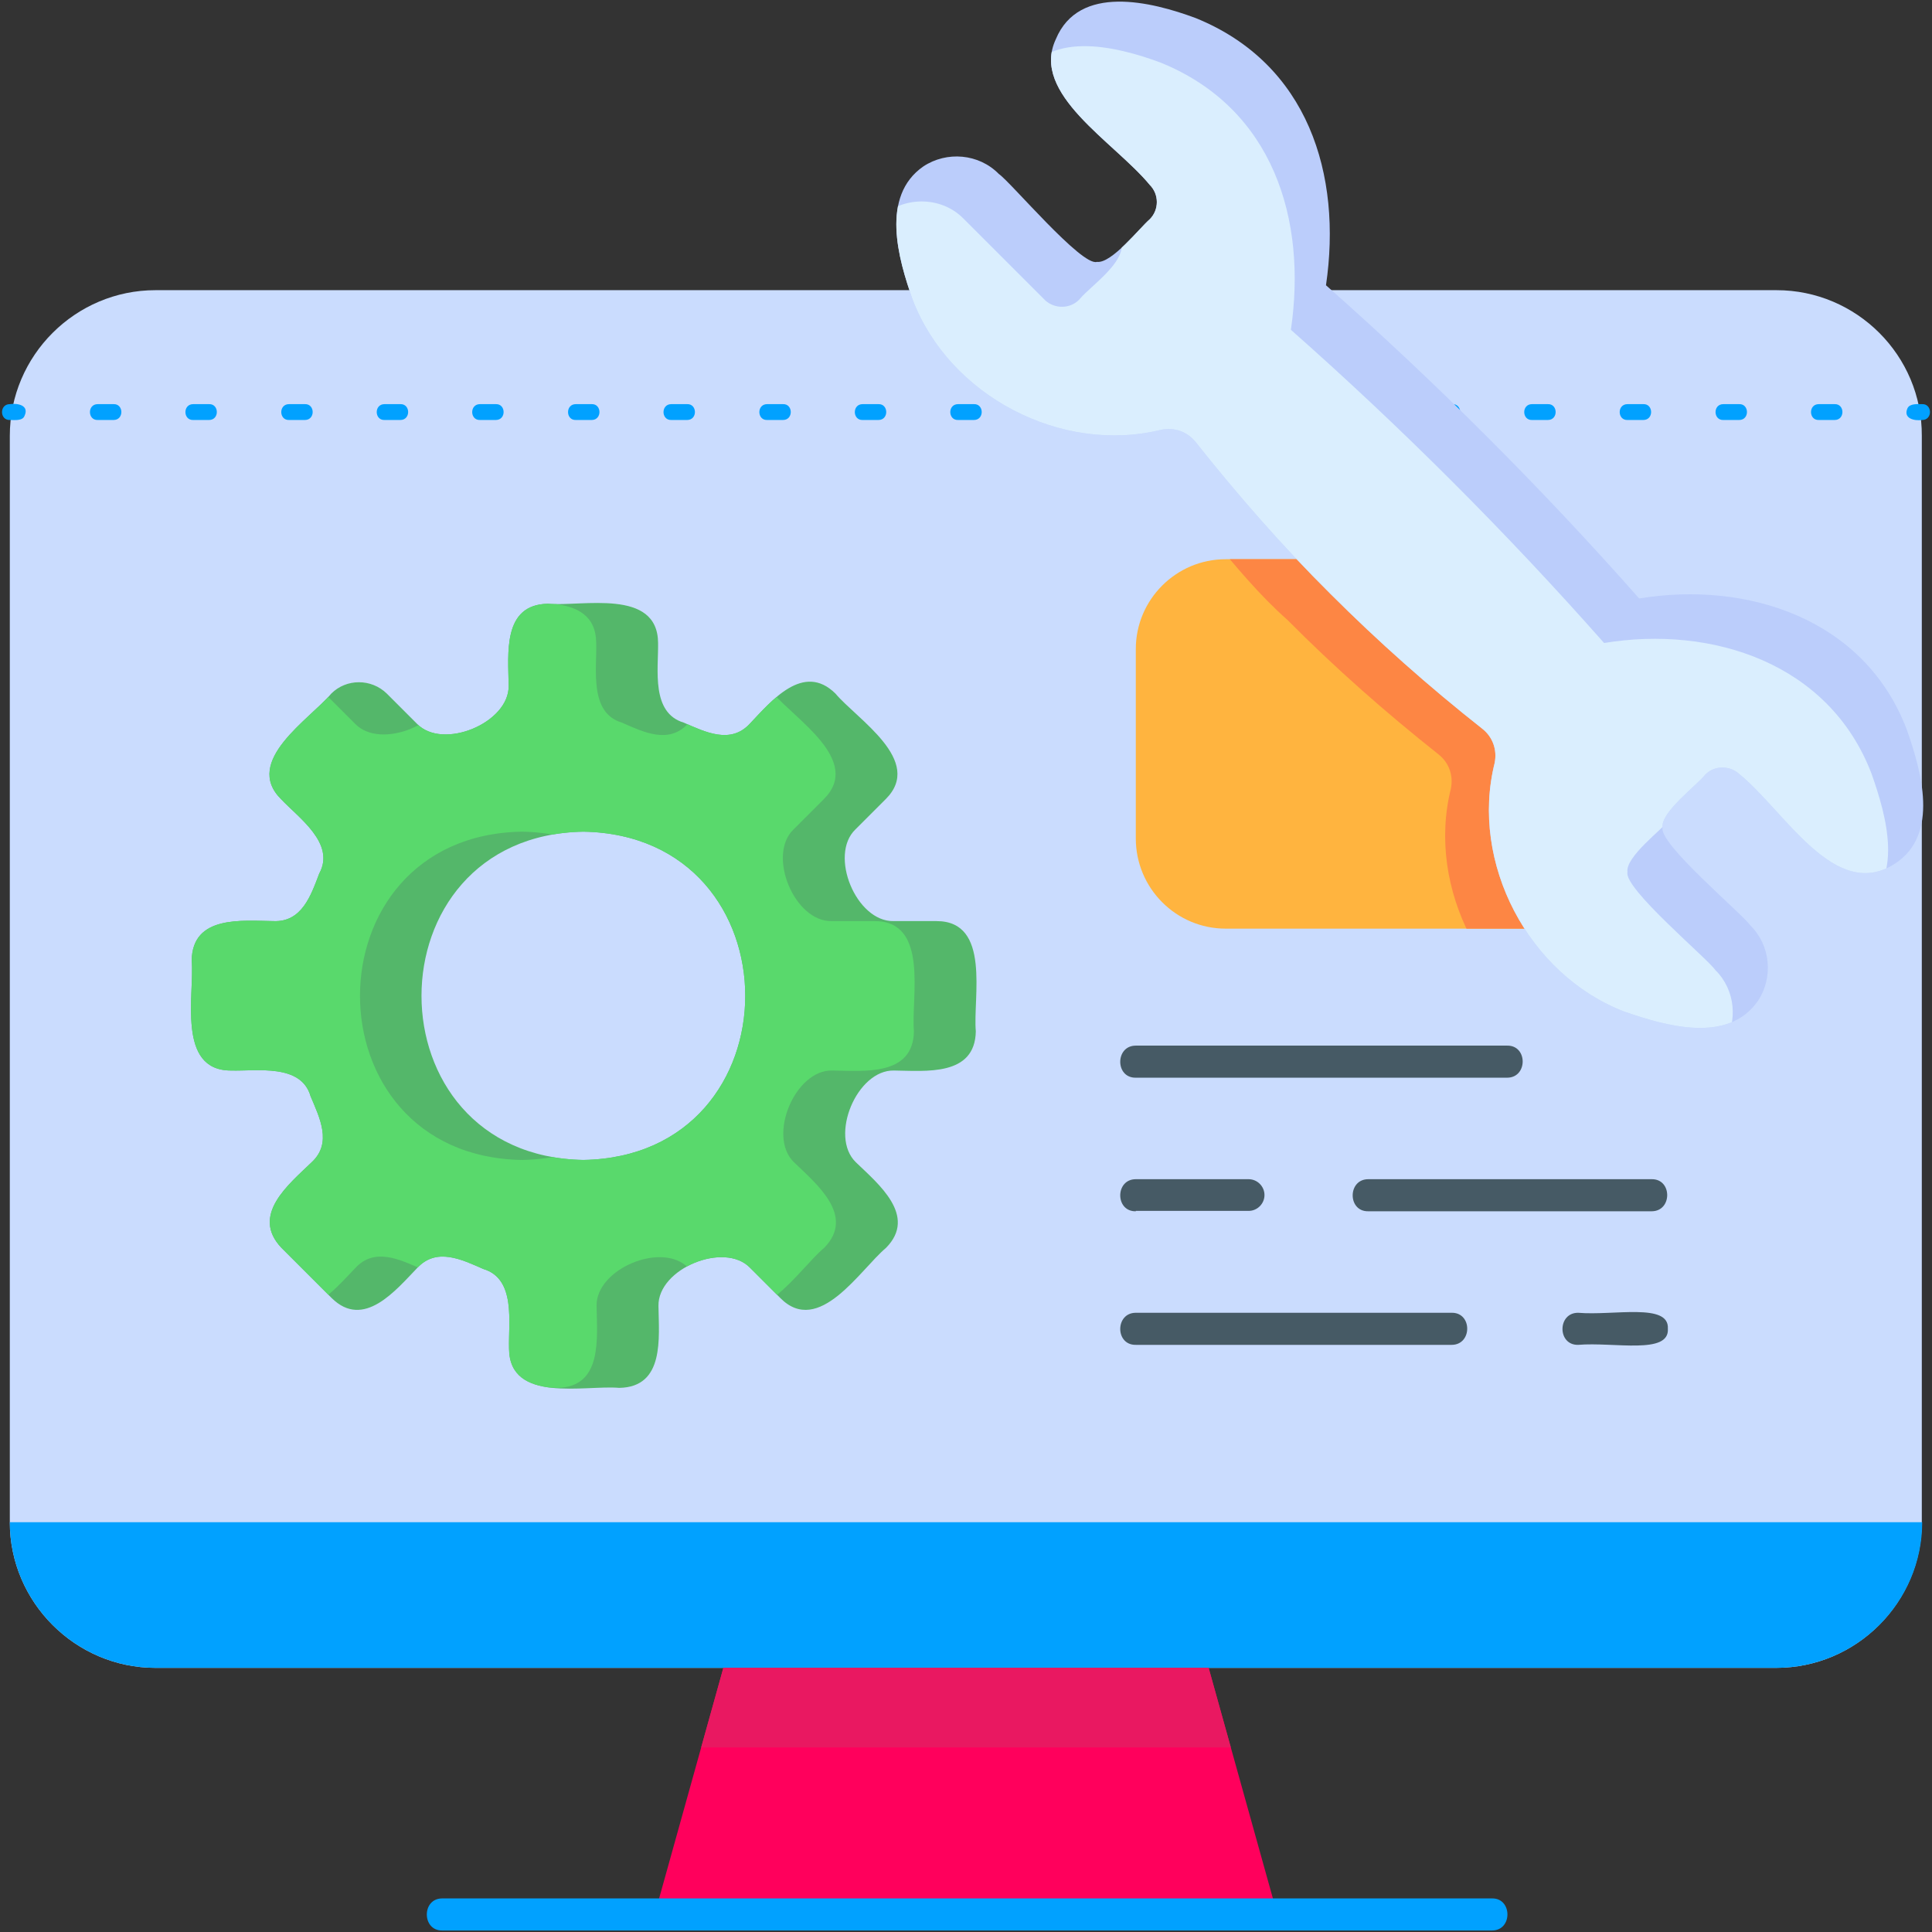
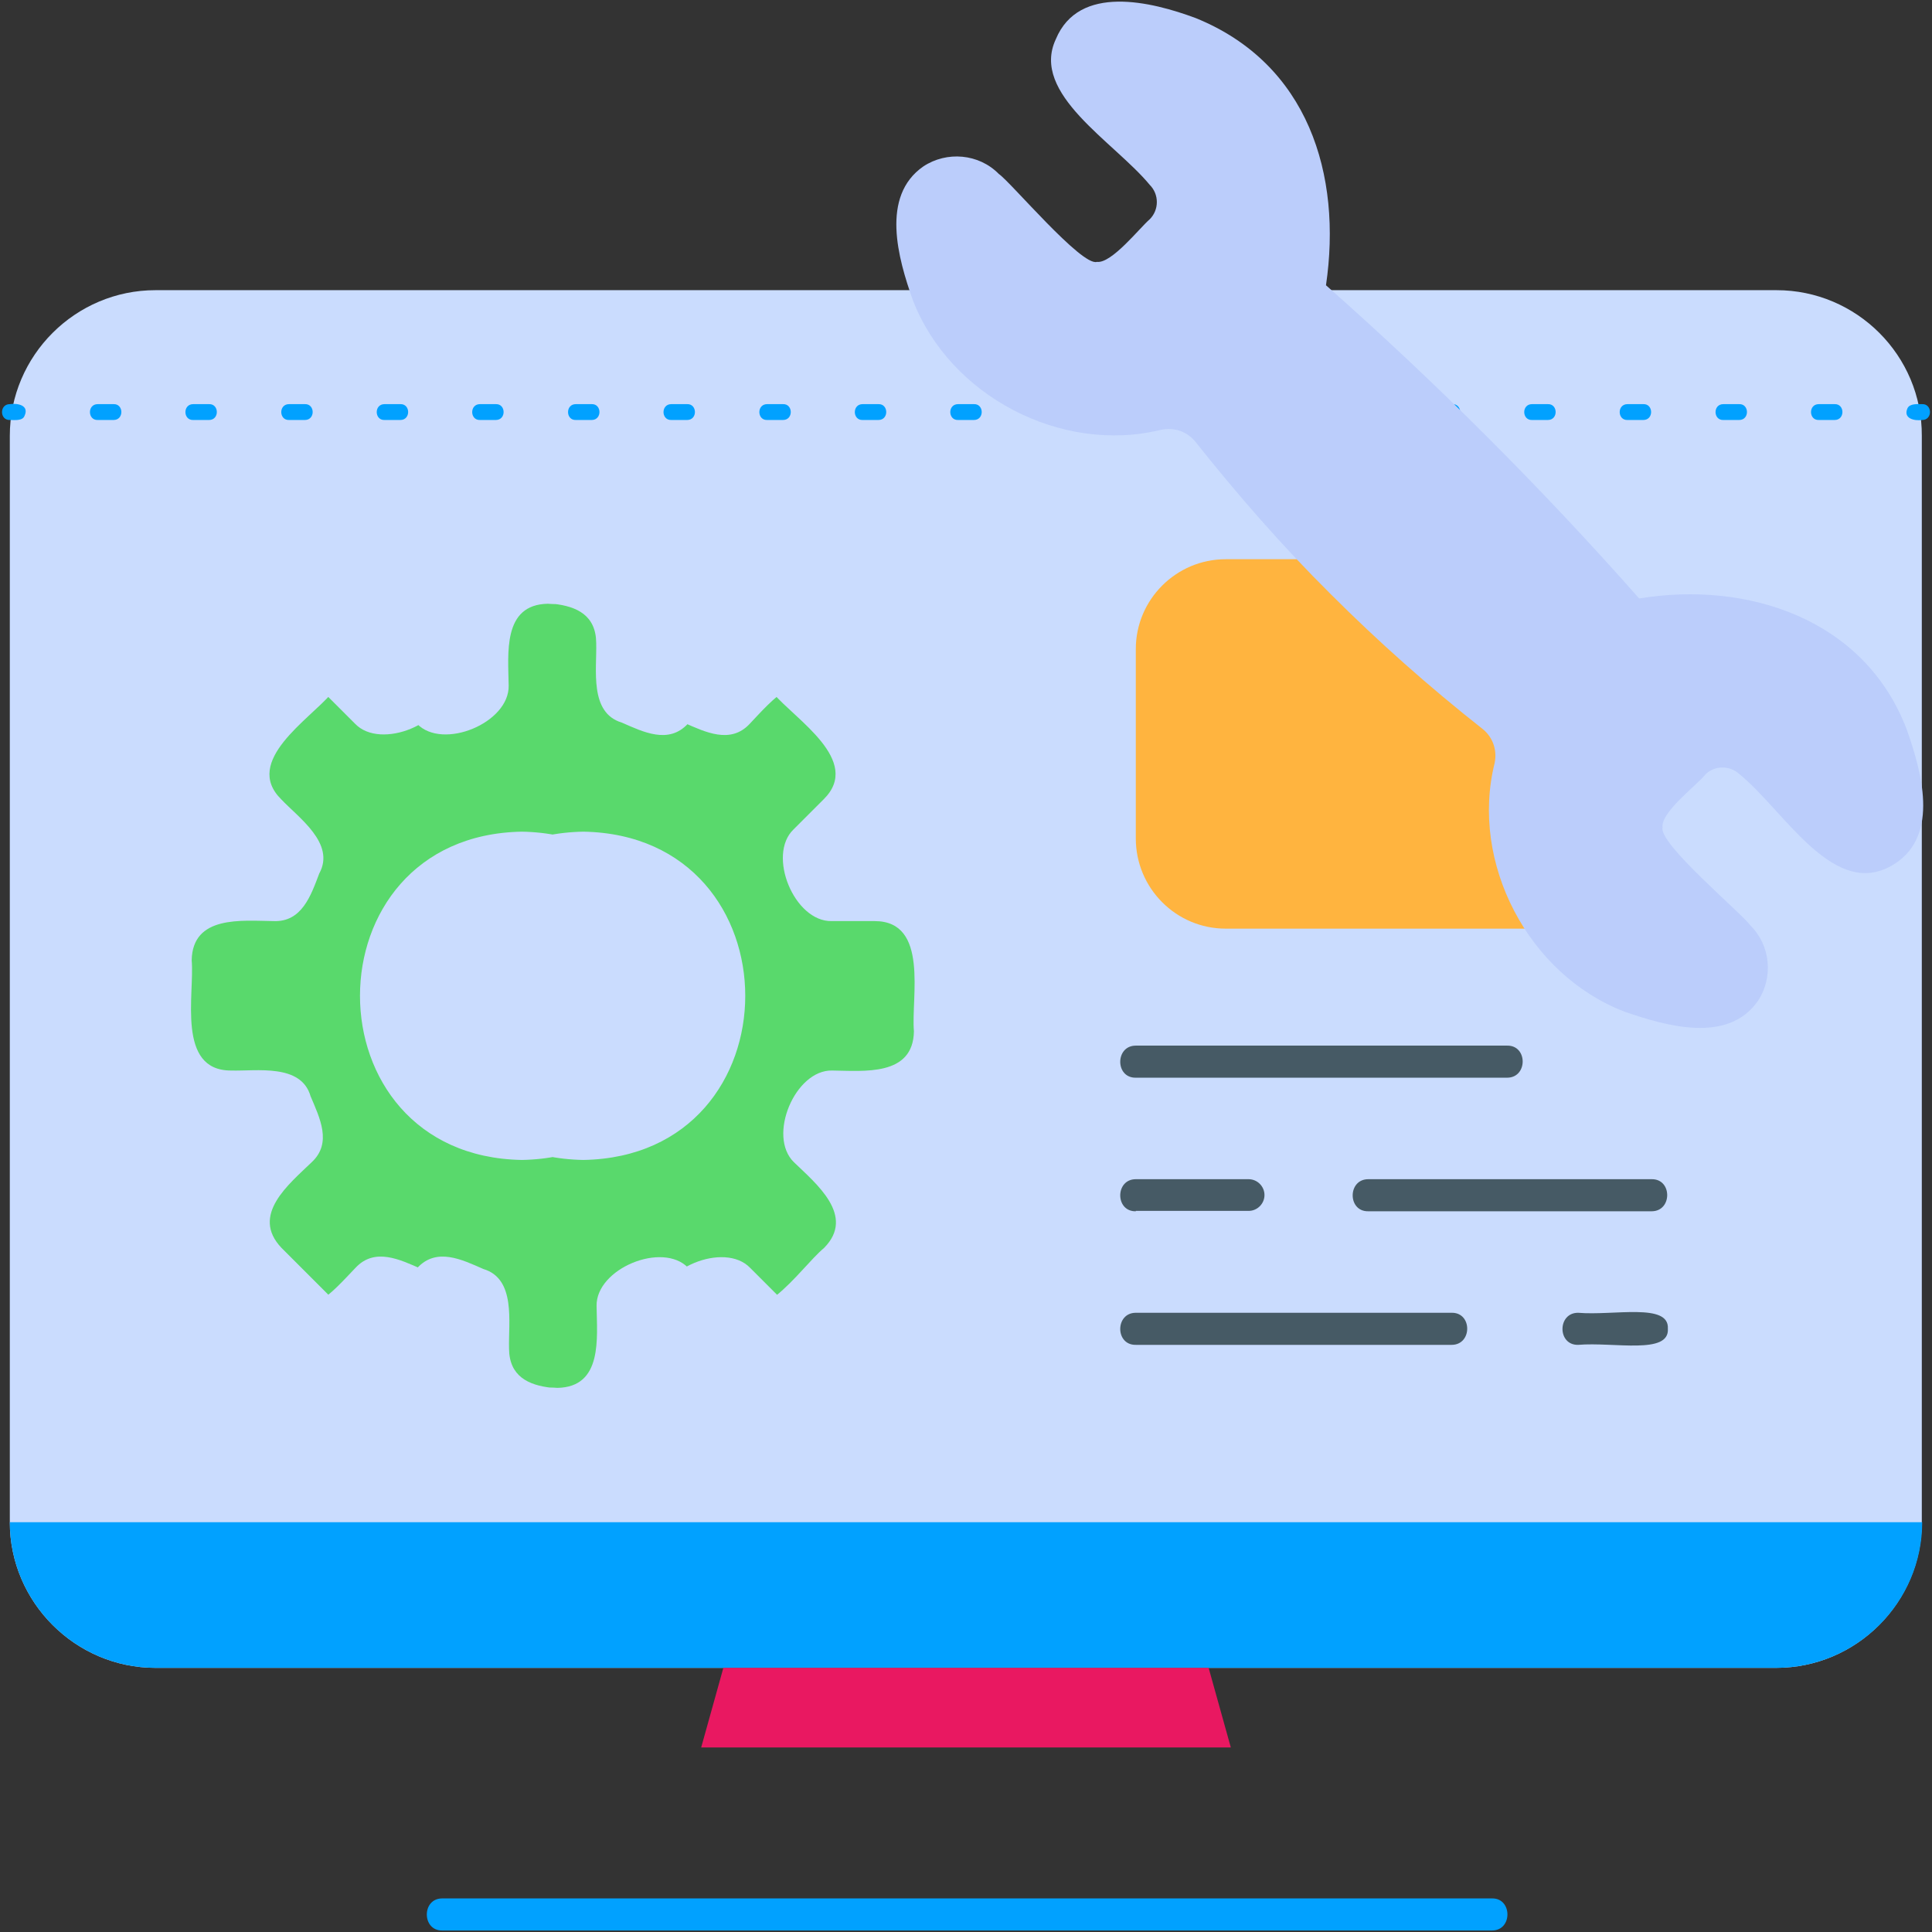
<svg xmlns="http://www.w3.org/2000/svg" id="Layer_1" enable-background="new 0 0 512 512" viewBox="0 0 512 512">
  <rect x="0" y="0" width="512" height="512" fill="#333333" stroke="none" />
  <clipPath id="SVGID_2_">
-     <path id="SVGID_165_" d="m324.8 148.2h89.1c13.1 0 23.9 10.7 23.9 23.9v50.1c0 13.1-10.7 23.9-23.9 23.9h-89.1c-13.1 0-23.8-10.7-23.8-23.9v-50.2c0-13.1 10.7-23.8 23.8-23.8z" />
-   </clipPath>
+     </clipPath>
  <clipPath id="SVGID_4_">
-     <path id="SVGID_167_" d="m352.6 157.4c-12.7-12.6-24.5-26.1-35.7-40.2-2.3-2.9-5.7-4-9.2-3.3-26.4 6.5-56-8.9-65.8-34.4-3.9-11-8.6-27.5 2.8-35.4 6.2-4.1 14.7-3.4 20 2 3.1 2.1 22 24.6 26 23.3 3.9.5 11.4-9.1 14-11.3 2.5-2.5 2.5-6.6 0-9.1-9.4-11.4-31.7-24.1-24.9-38.6 6.1-14.7 25.3-10 37.1-5.6 29.8 12.1 38.8 41.5 34.5 70.8 29.2 25.8 57.2 53.8 83 83 28.6-4.7 59.7 5.3 70.9 34.7 3.9 11.1 8.7 27.8-3 35.5-16 10.5-29.2-13.8-41.4-23.7-2.5-2.3-6.6-2.3-9 .2-2.2 2.8-11.9 10-11.3 14-1.1 4.3 21.2 22.9 23.3 26 5.3 5.2 6.1 13.7 2 19.9-7.9 11.5-24.4 6.7-35.4 2.9-25.5-9.8-41-39.5-34.4-65.9.7-3.5-.5-6.9-3.3-9.1-14.2-11.2-27.6-23.1-40.2-35.7z" />
-   </clipPath>
+     </clipPath>
  <clipPath id="SVGID_6_">
    <path id="SVGID_169_" d="m181.2 191.5c5.7 2.5 12.4 5.8 17.5.3 5.7-6 14.2-16.4 22.7-8 5.7 6.8 23.6 17.8 13.3 28 0 0-8 8-8 8-7.1 6.8.2 24.5 10.1 24.3h11.4c14.5 0 9.6 20.3 10.4 29.2-.2 12-13.3 10.5-21.7 10.4-9.8-.2-17.2 17.4-10.1 24.3 5.9 5.7 16.4 14.2 8 22.7-6.8 5.7-17.8 23.6-28 13.3l-8-8c-6.8-7.1-24.5.2-24.3 10.1.1 8.4 1.7 21.5-10.4 21.7-9-.8-29.1 4.2-29.2-10.4-.2-6.9 1.9-18.5-6.8-21.1-5.7-2.5-12.4-5.8-17.5-.3-5.7 5.9-14.2 16.4-22.7 8l-13.3-13.3c-8.3-8.7 2-16.9 8-22.7 5.5-5.1 2.1-11.8-.3-17.5-2.5-8.7-14.3-6.6-21.1-6.8-14.5 0-9.6-20.3-10.4-29.2.2-12 13.3-10.5 21.7-10.4 7.5.3 9.9-6.8 12.1-12.6 4.4-8-5.5-14.8-10.1-19.7-10.2-10.1 7.6-21.2 13.3-28 4-4 10.6-4 14.7 0l8 8c6.8 7.1 24.5-.2 24.3-10.1-.1-8.4-1.7-21.5 10.4-21.7 9 .8 29.1-4.2 29.2 10.4.1 7-1.9 18.5 6.8 21.1zm-26.6 28.9c-57.2 1-57.2 86 0 87 57.2-1 57.2-86 0-87z" />
  </clipPath>
  <clipPath id="SVGID_8_">
    <path id="SVGID_171_" d="m320.3 442h-128.6l-18.2 65.3h165z" />
  </clipPath>
  <g>
    <g>
      <path clip-rule="evenodd" d="m470.8 76.9h-429.6c-21.2 0-38.6 17.3-38.6 38.6v287.9c0 21.2 17.4 38.6 38.6 38.6h429.5c21.3 0 38.6-17.4 38.6-38.6v-287.9c.1-21.3-17.3-38.6-38.5-38.6z" fill="#cadcfe" fill-rule="evenodd" />
    </g>
    <g>
      <path clip-rule="evenodd" d="m509.4 403.4h-506.8c0 21.2 17.4 38.6 38.6 38.6h429.5c21.3 0 38.7-17.4 38.7-38.6z" fill="#01a1ff" fill-rule="evenodd" />
    </g>
    <g>
      <path clip-rule="evenodd" d="m324.8 148.2h89.1c13.1 0 23.9 10.7 23.9 23.9v50.1c0 13.1-10.7 23.9-23.9 23.9h-89.1c-13.1 0-23.8-10.7-23.8-23.9v-50.2c0-13.1 10.7-23.8 23.8-23.8z" fill="#ffb43f" fill-rule="evenodd" />
    </g>
    <g>
      <g clip-path="url(#SVGID_2_)">
        <g>
          <path clip-rule="evenodd" d="m341.2 164.3c-14.6-12.9-25.3-30.5-39.8-43.2-37.5 7.2-75.8-16.2-75.1-57.2-.3-13.5 17.7-20.8 26.9-10.9l21.6 21.6c2.5 2.3 6.6 2.3 9-.2 3.5-4.3 16.1-12.1 9.4-18.6-9.4-11.4-31.7-24.1-24.9-38.6 6.1-14.7 25.3-10 37.1-5.6 29.8 12.1 38.8 41.5 34.5 70.8 29.2 25.8 57.2 53.8 83 83 20.8-2.2 43.1-1.1 58.5 15.9 12.3 13 25.6 40.4 9.3 54.3-16 10.5-29.2-13.8-41.4-23.7-2.5-2.3-6.6-2.3-9 .2-2.2 2.8-11.9 10-11.3 14-1.1 4.3 21.2 22.9 23.3 26 5.3 5.2 6.1 13.7 2 19.9-7.9 11.5-24.4 6.7-35.4 2.9-25.5-9.8-41-39.5-34.4-65.9.7-3.5-.5-6.9-3.3-9.1-14-11.1-27.4-22.9-40-35.6z" fill="#fd8644" fill-rule="evenodd" />
        </g>
      </g>
    </g>
    <g>
      <path clip-rule="evenodd" d="m301 285.6c-5.5.1-5.5-8.5 0-8.5h98.4c5.5-.1 5.5 8.5 0 8.5z" fill="#465a65" fill-rule="evenodd" />
    </g>
    <g>
      <path clip-rule="evenodd" d="m301 321c-5.5.1-5.5-8.5 0-8.5h29.9c2.3 0 4.2 1.9 4.2 4.2s-1.9 4.2-4.2 4.2h-29.9zm61.6 0c-5.5.1-5.5-8.5 0-8.5h75.1c5.5-.1 5.5 8.5 0 8.5z" fill="#465a65" fill-rule="evenodd" />
    </g>
    <g>
      <path clip-rule="evenodd" d="m301 356.4c-5.5.1-5.5-8.5 0-8.5h83.7c5.5-.1 5.5 8.5 0 8.5zm117.2 0c-5.5.1-5.5-8.5 0-8.5 9.5.8 24.2-2.7 23.8 4.2.5 7-14.3 3.5-23.8 4.3z" fill="#465a65" fill-rule="evenodd" />
    </g>
    <g>
      <path clip-rule="evenodd" d="m2.6 107.1c-2.8 0-2.7 4.3 0 4.2 1.2 0 3.4.3 3.9-1.1 1.3-2.8-1.8-3.4-3.9-3.1zm506.8 4.2c2.8 0 2.7-4.3 0-4.2-1.2 0-3.3-.2-3.9 1.1-1.2 2.7 1.8 3.4 3.9 3.1zm-23.2 0c2.8 0 2.7-4.3 0-4.2h-4.2c-2.8 0-2.7 4.3 0 4.2zm-25.3 0c2.8 0 2.7-4.3 0-4.2h-4.2c-2.8 0-2.7 4.3 0 4.2zm-25.4 0c2.8 0 2.7-4.3 0-4.2h-4.2c-2.8 0-2.7 4.3 0 4.2zm-25.3 0c2.8 0 2.7-4.3 0-4.2h-4.2c-2.8 0-2.7 4.3 0 4.2zm-25.3 0c2.8 0 2.7-4.3 0-4.2h-4.2c-2.8 0-2.7 4.3 0 4.2zm-25.4 0c2.8 0 2.7-4.3 0-4.2h-4.2c-2.8 0-2.7 4.3 0 4.2zm-25.3 0c2.8 0 2.7-4.3 0-4.2h-4.2c-2.8 0-2.7 4.3 0 4.2zm-25.4 0c2.8 0 2.7-4.3 0-4.2h-4.2c-2.8 0-2.7 4.3 0 4.2zm-25.3 0c2.8 0 2.7-4.3 0-4.2h-4.2c-2.8 0-2.7 4.3 0 4.2zm-25.4 0c2.8 0 2.7-4.3 0-4.2h-4.2c-2.8 0-2.7 4.3 0 4.2zm-25.3 0c2.8 0 2.7-4.3 0-4.2h-4.2c-2.8 0-2.7 4.3 0 4.2zm-25.3 0c2.8 0 2.7-4.3 0-4.2h-4.2c-2.8 0-2.7 4.3 0 4.2zm-25.4 0c2.8 0 2.7-4.3 0-4.2h-4.2c-2.8 0-2.7 4.3 0 4.2zm-25.3 0c2.8 0 2.7-4.3 0-4.2h-4.2c-2.8 0-2.7 4.3 0 4.2zm-25.4 0c2.8 0 2.7-4.3 0-4.2h-4.2c-2.8 0-2.7 4.3 0 4.2zm-25.3 0c2.8 0 2.7-4.3 0-4.2h-4.2c-2.8 0-2.7 4.3 0 4.2zm-25.3 0c2.8 0 2.7-4.3 0-4.2h-4.2c-2.8 0-2.7 4.3 0 4.2zm-25.4 0c2.8 0 2.7-4.3 0-4.2h-4.2c-2.8 0-2.7 4.3 0 4.2zm-25.3 0c2.8 0 2.7-4.3 0-4.2h-4.2c-2.8 0-2.7 4.3 0 4.2z" fill="#01a1ff" fill-rule="evenodd" />
    </g>
    <g>
      <path clip-rule="evenodd" d="m352.6 157.4c-12.7-12.6-24.5-26.1-35.7-40.2-2.3-2.9-5.7-4-9.2-3.3-26.4 6.5-56-8.9-65.8-34.4-3.9-11-8.6-27.5 2.8-35.4 6.2-4.1 14.7-3.4 20 2 3.1 2.1 22 24.6 26 23.3 3.9.5 11.4-9.1 14-11.3 2.5-2.5 2.5-6.6 0-9.1-9.4-11.4-31.7-24.1-24.9-38.6 6.1-14.7 25.3-10 37.1-5.6 29.8 12.1 38.8 41.5 34.5 70.8 29.2 25.8 57.2 53.8 83 83 28.6-4.7 59.7 5.3 70.9 34.7 3.9 11.1 8.7 27.8-3 35.5-16 10.5-29.2-13.8-41.4-23.7-2.5-2.3-6.6-2.3-9 .2-2.2 2.8-11.9 10-11.3 14-1.1 4.3 21.2 22.9 23.3 26 5.3 5.2 6.1 13.7 2 19.9-7.9 11.5-24.4 6.7-35.4 2.9-25.5-9.8-41-39.5-34.4-65.9.7-3.5-.5-6.9-3.3-9.1-14.2-11.2-27.6-23.1-40.2-35.7z" fill="#bbcdfb" fill-rule="evenodd" />
    </g>
    <g>
      <g clip-path="url(#SVGID_4_)">
        <g>
          <path clip-rule="evenodd" d="m343.4 169.3c-12.7-12.6-24.5-26-35.7-40.2-2.3-2.9-5.7-4-9.2-3.3-26.4 6.5-56-8.9-65.8-34.4-3.6-10.3-7.9-24.4.3-33.4 6-6.1 16.4-6.2 22.4 0l21.6 21.6c2.5 2.3 6.6 2.3 9-.2 3.5-4.3 16.1-12.1 9.4-18.6-9.4-11.4-31.7-24.1-24.9-38.6 6.1-14.7 25.3-10 37.1-5.6 29.8 12.1 38.8 41.5 34.5 70.8 29.2 25.8 57.2 53.8 83 83 28.6-4.7 59.7 5.3 70.9 34.7 3.9 11.1 8.7 27.8-3 35.5-16 10.5-29.2-13.8-41.4-23.7-2.5-2.3-6.6-2.3-9 .2-2.2 2.8-11.9 10-11.3 14-1.1 4.3 21.2 22.9 23.3 26 5.3 5.2 6.1 13.7 2 19.9-7.9 11.5-24.4 6.7-35.4 2.9-25.5-9.8-41-39.5-34.4-65.9.7-3.5-.5-6.9-3.3-9.1-14.1-11.1-27.5-22.9-40.1-35.6z" fill="#daeefe" fill-rule="evenodd" />
        </g>
      </g>
    </g>
    <g>
-       <path clip-rule="evenodd" d="m181.2 191.5c5.7 2.5 12.4 5.8 17.5.3 5.7-6 14.2-16.4 22.7-8 5.7 6.8 23.6 17.8 13.3 28 0 0-8 8-8 8-7.1 6.8.2 24.5 10.1 24.3h11.4c14.5 0 9.6 20.3 10.4 29.2-.2 12-13.3 10.5-21.7 10.4-9.8-.2-17.2 17.4-10.1 24.3 5.9 5.7 16.4 14.2 8 22.7-6.8 5.7-17.8 23.6-28 13.3l-8-8c-6.8-7.1-24.5.2-24.3 10.1.1 8.4 1.7 21.5-10.4 21.7-9-.8-29.1 4.2-29.2-10.4-.2-6.9 1.9-18.5-6.8-21.1-5.7-2.5-12.4-5.8-17.5-.3-5.7 5.9-14.2 16.4-22.7 8l-13.3-13.3c-8.3-8.7 2-16.9 8-22.7 5.5-5.1 2.1-11.8-.3-17.5-2.5-8.7-14.3-6.6-21.1-6.8-14.5 0-9.6-20.3-10.4-29.2.2-12 13.3-10.5 21.7-10.4 7.5.3 9.9-6.8 12.1-12.6 4.4-8-5.5-14.8-10.1-19.7-10.2-10.1 7.6-21.2 13.3-28 4-4 10.6-4 14.7 0l8 8c6.8 7.1 24.5-.2 24.3-10.1-.1-8.4-1.7-21.5 10.4-21.7 9 .8 29.1-4.2 29.2 10.4.1 7-1.9 18.5 6.8 21.1zm-26.6 28.9c-57.2 1-57.2 86 0 87 57.2-1 57.2-86 0-87z" fill="#54b76a" fill-rule="evenodd" />
-     </g>
+       </g>
    <g>
      <g clip-path="url(#SVGID_6_)">
        <g>
          <path clip-rule="evenodd" d="m164.8 191.5c5.7 2.5 12.4 5.8 17.5.3 5.7-6 14.2-16.4 22.7-8 5.7 6.8 23.6 17.8 13.3 28 0 0-8 8-8 8-7.1 6.8.2 24.5 10.1 24.3h11.4c14.5 0 9.6 20.3 10.4 29.2-.2 12-13.3 10.5-21.7 10.4-9.8-.2-17.2 17.4-10.1 24.3 5.9 5.7 16.4 14.2 8 22.7-6.8 5.7-17.8 23.6-28 13.3l-8-8c-6.8-7.1-24.5.2-24.3 10.1.1 8.4 1.7 21.5-10.4 21.7-9-.8-29.1 4.2-29.2-10.4-.2-6.9 1.9-18.5-6.8-21.1-5.7-2.5-12.4-5.8-17.5-.3-5.7 5.9-14.2 16.4-22.7 8l-13.3-13.3c-8.3-8.4 2-17 8-22.7 5.5-5.1 2.1-11.8-.3-17.5-2.5-8.7-14.3-6.6-21.1-6.8-14.5 0-9.6-20.3-10.4-29.2.2-12 13.3-10.5 21.7-10.4 7.5.3 9.9-6.8 12.1-12.6 4.4-8-5.5-14.8-10.1-19.7-10.2-10.1 7.6-21.2 13.3-28 4-4 10.6-4 14.7 0l8 8c6.8 7.1 24.5-.2 24.3-10.1-.1-8.4-1.7-21.5 10.4-21.7 9 .8 29.1-4.2 29.2 10.4.2 7-1.9 18.5 6.8 21.1zm-26.5 28.9c-57.2 1-57.2 86 0 87 57.2-1 57.1-86 0-87z" fill="#59d96c" fill-rule="evenodd" />
        </g>
      </g>
    </g>
    <g>
-       <path clip-rule="evenodd" d="m320.3 442h-128.6l-18.2 65.3h165z" fill="#ff005c" fill-rule="evenodd" />
-     </g>
+       </g>
    <g>
      <g clip-path="url(#SVGID_8_)">
        <g>
          <path clip-rule="evenodd" d="m158.1 382.5h198v80.6h-198z" fill="#e91861" fill-rule="evenodd" />
        </g>
      </g>
    </g>
    <g>
      <path clip-rule="evenodd" d="m395.4 503.1c5.4-.1 5.5 8.5 0 8.5h-278.2c-5.4.1-5.5-8.5 0-8.5z" fill="#01a1ff" fill-rule="evenodd" />
    </g>
  </g>
</svg>